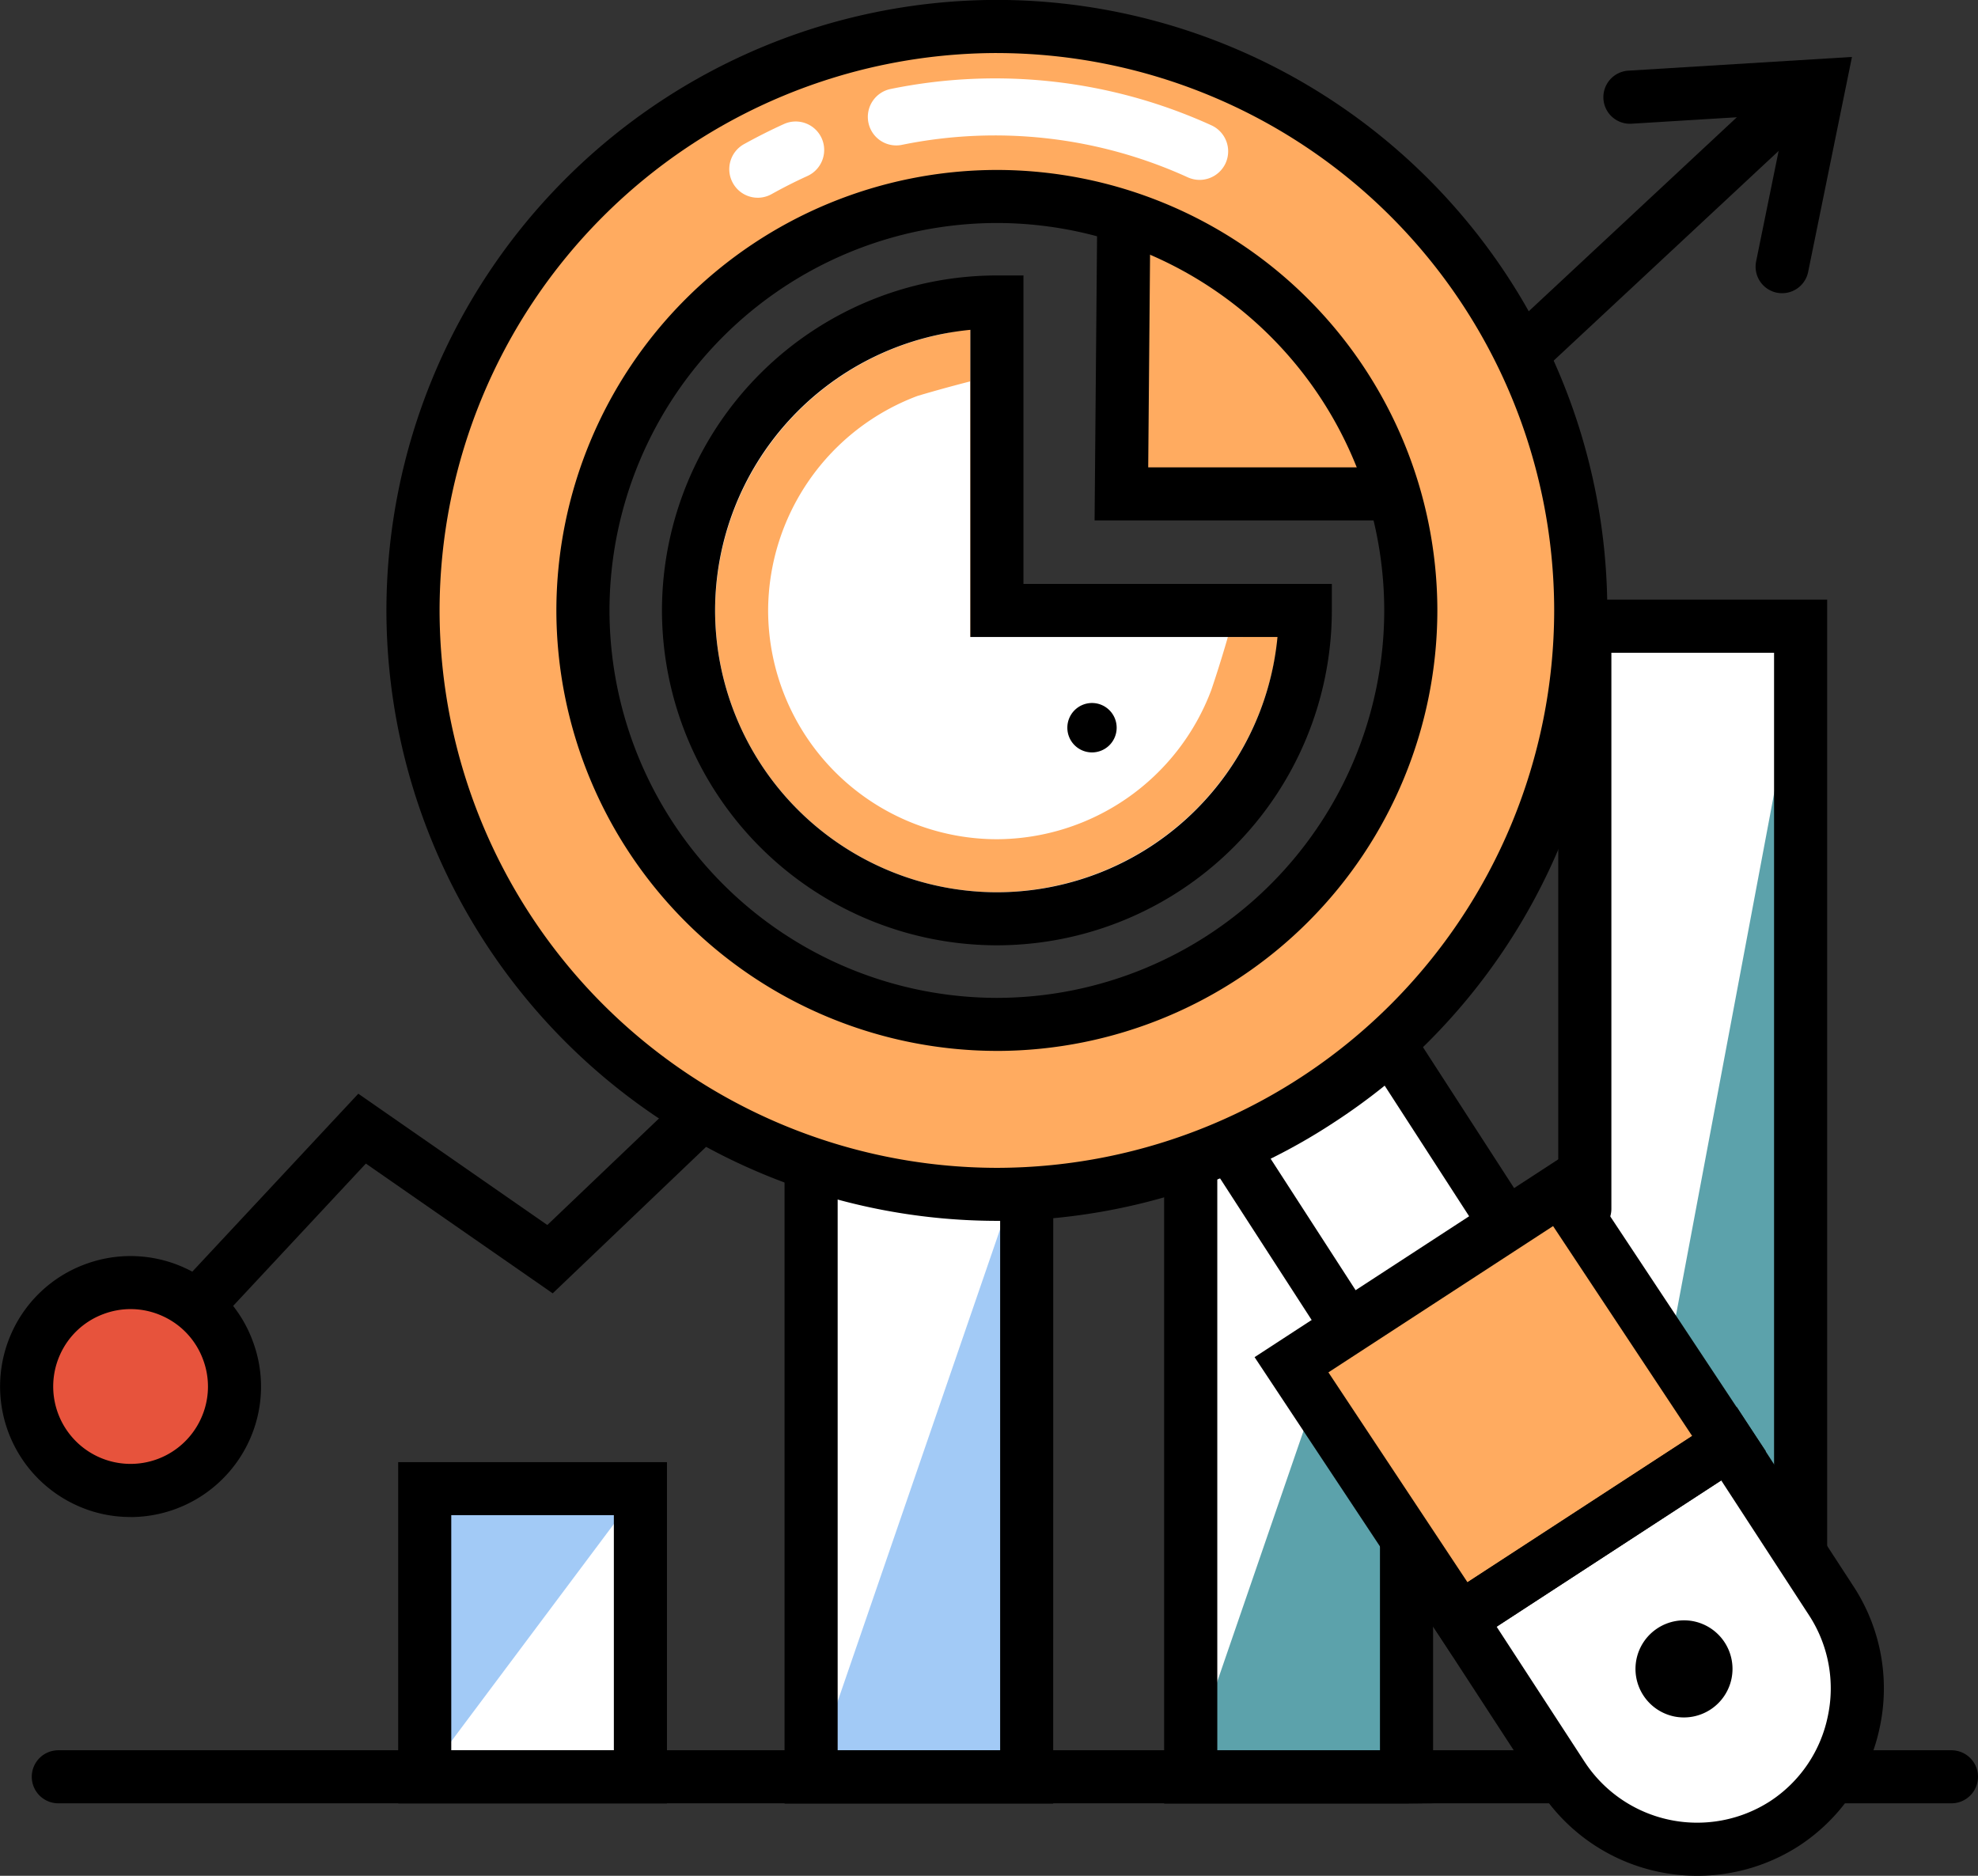
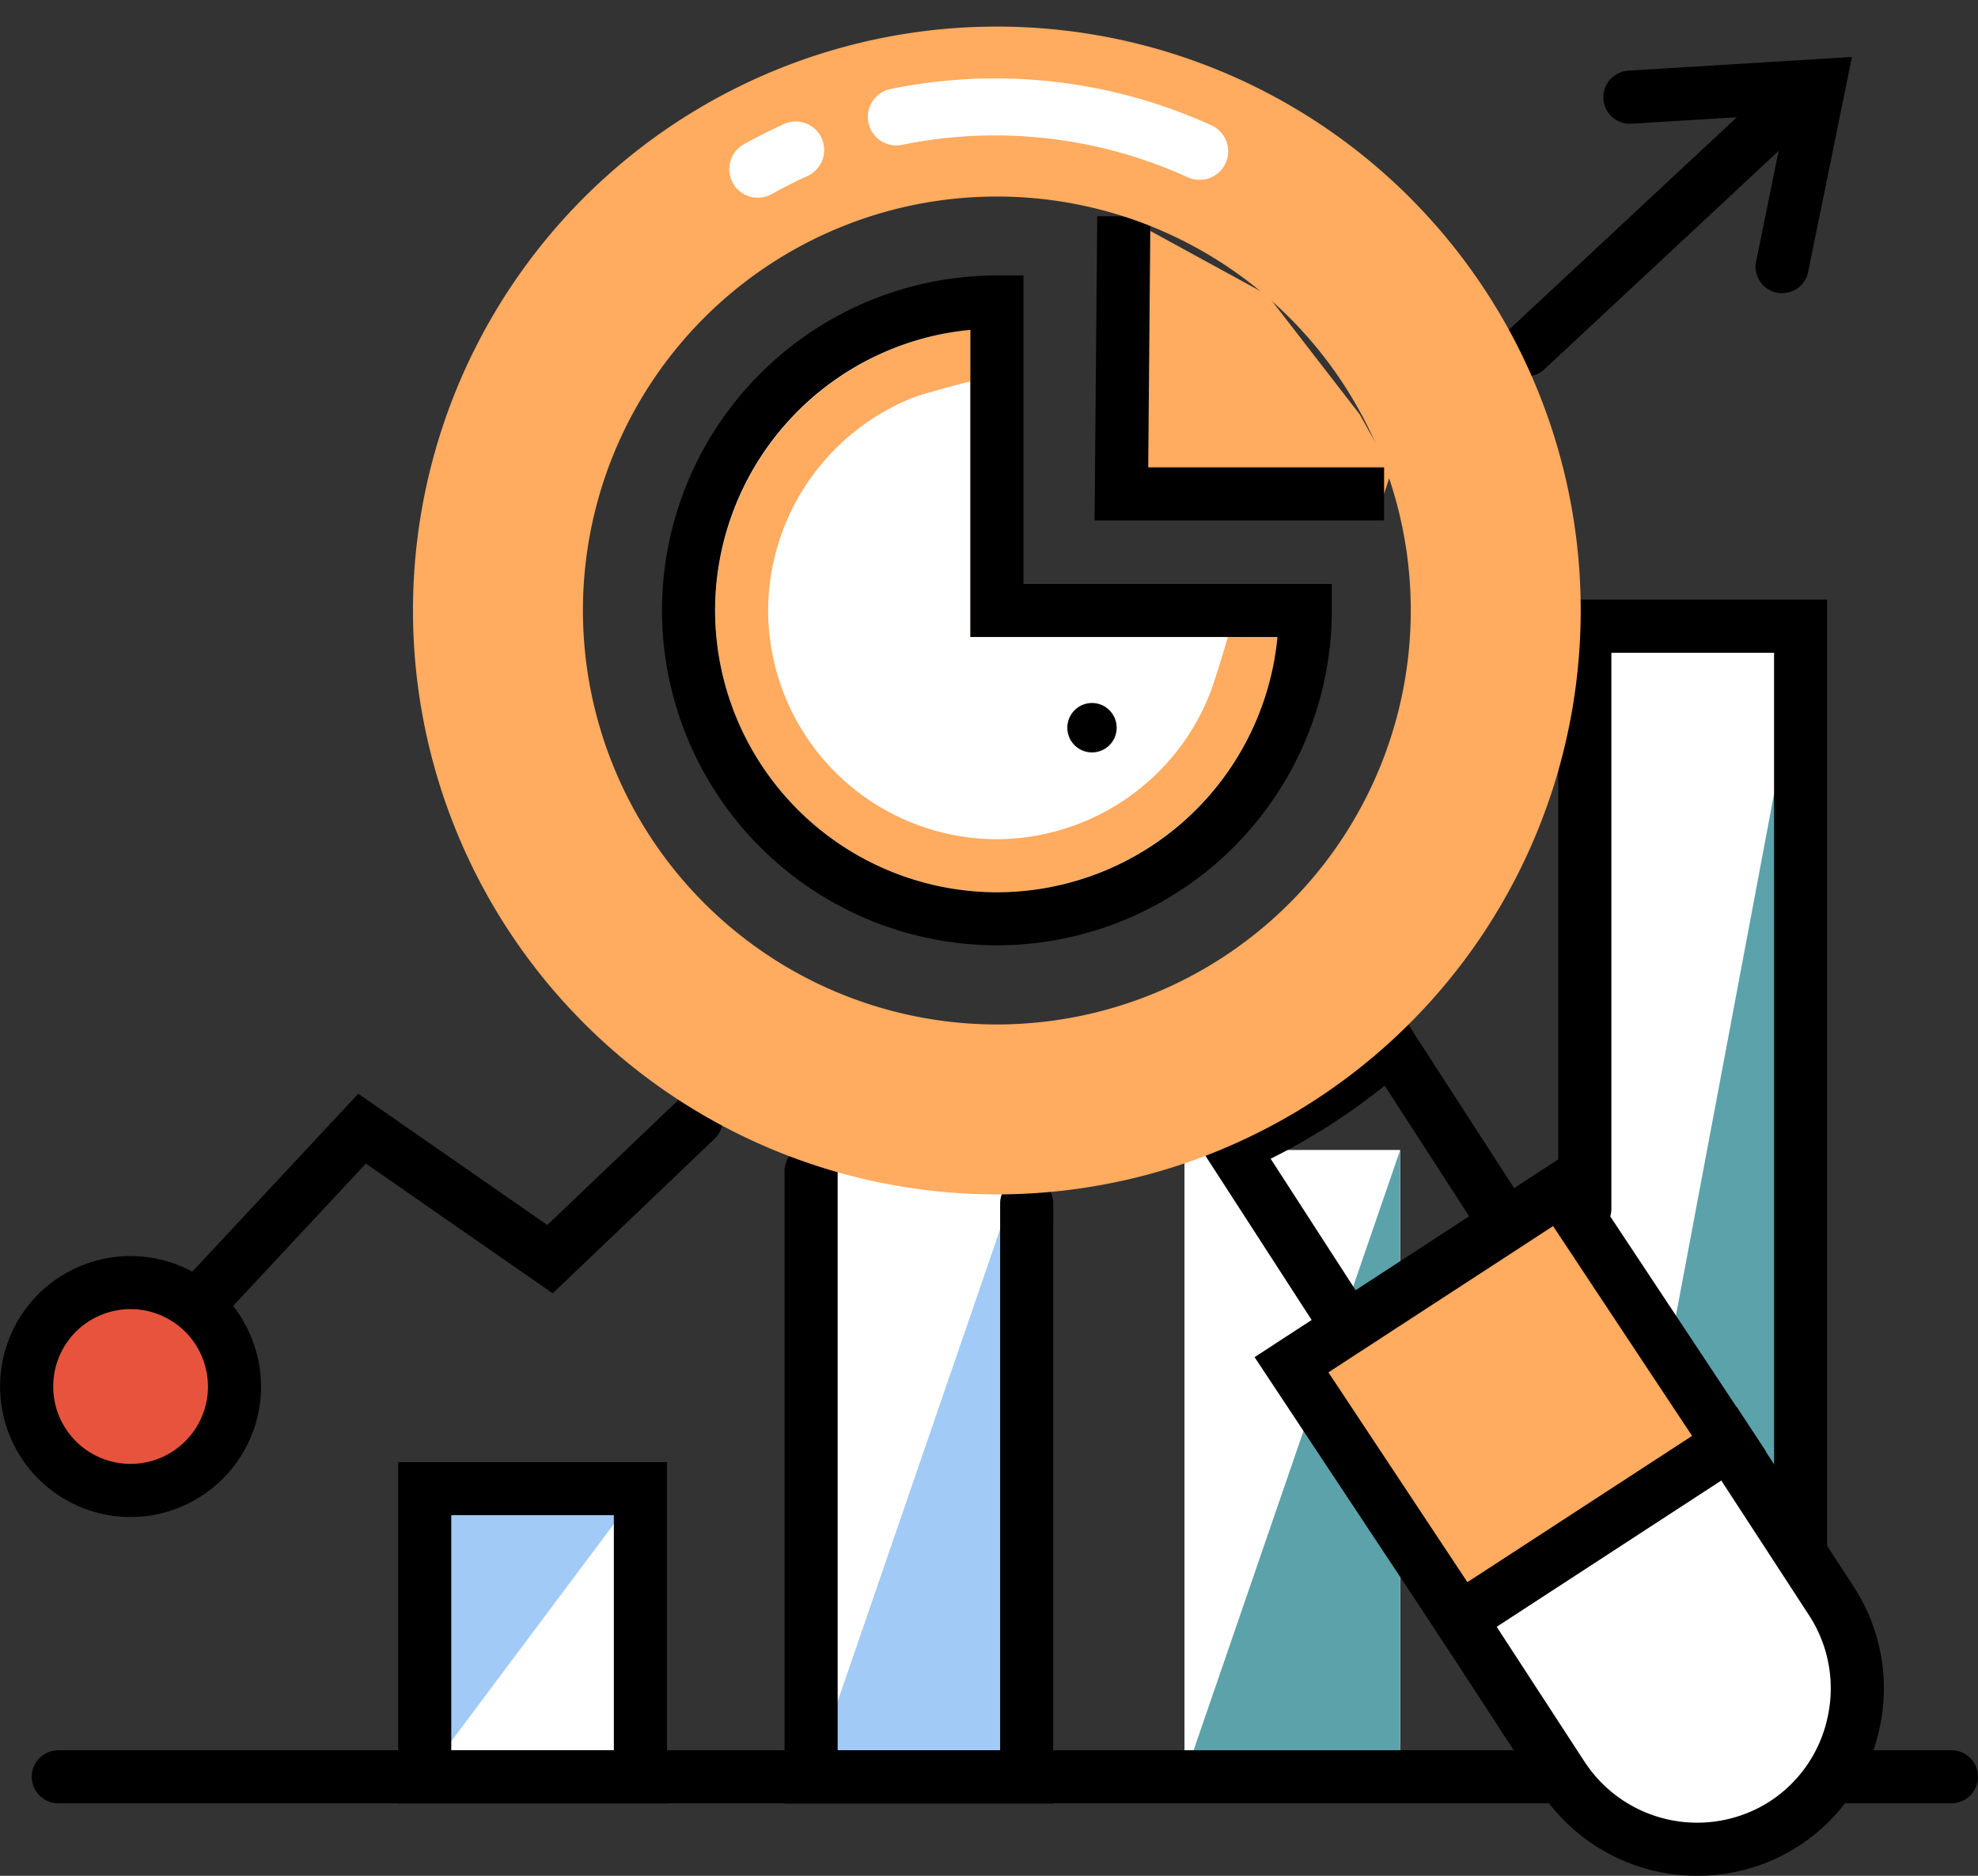
<svg xmlns="http://www.w3.org/2000/svg" width="115.333" height="109.37" viewBox="0 0 115.333 109.37">
  <rect x="0" y="0" width="115.333" height="109.37" fill="#333333" stroke="none" />
  <g id="Grupo_1435" data-name="Grupo 1435" transform="translate(-1588 -1254.52)">
    <path id="Trazado_3426" data-name="Trazado 3426" d="M66.866-23.239H79.444V-59.79H66.866Z" transform="translate(1568.462 1381.36)" fill="#fff" />
    <path id="Trazado_3427" data-name="Trazado 3427" d="M66.866-23.239H79.444V-59.79Z" transform="translate(1568.462 1381.36)" fill="#a2caf6" />
    <path id="Trazado_3428" data-name="Trazado 3428" d="M97.575-23.239h12.578V-59.79H97.575Z" transform="translate(1559.489 1381.36)" fill="#fff" />
    <path id="Trazado_3429" data-name="Trazado 3429" d="M97.575-23.239h12.578V-59.79Z" transform="translate(1559.489 1381.36)" fill="#5ca2ab" />
    <path id="Trazado_3430" data-name="Trazado 3430" d="M130.914-35.762h12.578V-102.65H130.914Z" transform="translate(1549.748 1393.884)" fill="#fff" />
    <path id="Trazado_3431" data-name="Trazado 3431" d="M130.914-35.762h12.578V-102.65Z" transform="translate(1549.748 1393.884)" fill="#5ca2ab" />
    <path id="Trazado_3432" data-name="Trazado 3432" d="M131.9-41.709,116.21-31.495l-9.818-14.821L122.083-56.53Z" transform="translate(1556.913 1380.408)" fill="#ffab60" />
    <path id="Trazado_3433" data-name="Trazado 3433" d="M92.517-136.69l8.366,4.572,5.384,6.958,1.86,3.327-.432,1.317H92.377Z" transform="translate(1561.008 1403.83)" fill="#ffab60" />
    <path id="Trazado_3434" data-name="Trazado 3434" d="M92.677-111.659A18.061,18.061,0,0,1,74.7-93.673a18.063,18.063,0,0,1-17.985-17.985A18.06,18.06,0,0,1,74.7-129.63v17.971Z" transform="translate(1571.427 1401.767)" fill="#fff" />
    <path id="Trazado_3435" data-name="Trazado 3435" d="M88.807-109.492c-.483,1.685-.967,3.093-.967,3.093a13.414,13.414,0,0,1-12.5,8.7A13.357,13.357,0,0,1,62-111.042a13.41,13.41,0,0,1,8.7-12.5s1.251-.382,3.1-.856v-3.121l-1.871.411a16.505,16.505,0,0,0-13.018,16.067A16.449,16.449,0,0,0,75.343-94.607,16.526,16.526,0,0,0,91.42-107.624l.4-1.869Zm-13.465-1.55v-13.739c-.545.134-1.066.262-1.548.382v14.906H88.807c.149-.51.3-1.033.433-1.55Z" transform="translate(1570.788 1401.151)" fill="#ffab60" />
    <path id="Trazado_3436" data-name="Trazado 3436" d="M125.082-130.81a1.544,1.544,0,0,1-1.132-.488,1.546,1.546,0,0,1,.076-2.187l15.647-14.588a1.547,1.547,0,0,1,2.189.071,1.556,1.556,0,0,1-.076,2.194L126.137-131.22A1.548,1.548,0,0,1,125.082-130.81Z" transform="translate(1551.905 1407.279)" />
    <path id="Trazado_3437" data-name="Trazado 3437" d="M15.536-50.492a1.521,1.521,0,0,1-1.055-.418A1.547,1.547,0,0,1,14.4-53.1l10.58-11.339L36-56.784l7.612-7.262a1.555,1.555,0,0,1,2.19.05,1.547,1.547,0,0,1-.052,2.187L36.314-52.8,25.42-60.366,16.668-50.98A1.546,1.546,0,0,1,15.536-50.492Z" transform="translate(1583.913 1382.729)" />
    <path id="Trazado_3438" data-name="Trazado 3438" d="M2.722-45.293a6.064,6.064,0,0,0,3.034,8.019A6.063,6.063,0,0,0,13.77-40.31a6.058,6.058,0,0,0-3.034-8.012A6.053,6.053,0,0,0,2.722-45.293Z" transform="translate(1587.362 1378.167)" fill="#e7533c" />
    <path id="Trazado_3439" data-name="Trazado 3439" d="M3.5-45.3a4.514,4.514,0,0,0,2.259,5.967,4.508,4.508,0,0,0,5.966-2.258,4.473,4.473,0,0,0,.107-3.447,4.477,4.477,0,0,0-2.365-2.52,4.488,4.488,0,0,0-3.451-.106A4.477,4.477,0,0,0,3.5-45.3Zm4.1,9.463a7.5,7.5,0,0,1-3.114-.672A7.612,7.612,0,0,1,.672-46.563a7.564,7.564,0,0,1,4.242-3.992,7.577,7.577,0,0,1,5.82.177,7.555,7.555,0,0,1,3.989,4.247,7.552,7.552,0,0,1-.179,5.818A7.624,7.624,0,0,1,7.6-35.833Z" transform="translate(1588 1378.807)" />
    <path id="Trazado_3440" data-name="Trazado 3440" d="M80.293-21.807H64.629V-58.67a1.549,1.549,0,0,1,1.549-1.55,1.549,1.549,0,0,1,1.548,1.55v33.762H77.2V-56.8a1.549,1.549,0,0,1,1.549-1.55,1.549,1.549,0,0,1,1.548,1.55Z" transform="translate(1569.116 1381.486)" />
    <path id="Trazado_3441" data-name="Trazado 3441" d="M34.986-15.09H47.563V-31.9H34.986Z" transform="translate(1577.777 1373.211)" fill="#a2caf6" />
    <path id="Trazado_3442" data-name="Trazado 3442" d="M34.986-15.09H47.563V-31.9Z" transform="translate(1577.777 1373.211)" fill="#fff" />
    <path id="Trazado_3443" data-name="Trazado 3443" d="M35.895-17.277h9.481v-13.71H35.895Zm12.578,3.1H32.8v-19.9H48.472Z" transform="translate(1578.417 1373.848)" />
-     <path id="Trazado_3444" data-name="Trazado 3444" d="M110.034-21.807H95.9V-58.67a1.548,1.548,0,0,1,1.548-1.55A1.549,1.549,0,0,1,99-58.67V-24.9h9.485V-37a1.549,1.549,0,0,1,1.549-1.55A1.549,1.549,0,0,1,111.582-37v15.175Z" transform="translate(1559.978 1381.486)" />
    <path id="Trazado_3445" data-name="Trazado 3445" d="M142.5-48.307a1.547,1.547,0,0,1-1.548-1.543V-102.03h-9.486v32.425a1.547,1.547,0,0,1-1.548,1.543,1.548,1.548,0,0,1-1.549-1.543V-105.13h15.679v55.28A1.548,1.548,0,0,1,142.5-48.307Z" transform="translate(1550.49 1394.609)" />
    <path id="Trazado_3446" data-name="Trazado 3446" d="M157.444-7.247h-6.478a1.549,1.549,0,0,1-1.549-1.55,1.548,1.548,0,0,1,1.549-1.543h6.478A1.547,1.547,0,0,1,158.992-8.8,1.549,1.549,0,0,1,157.444-7.247Z" transform="translate(1544.341 1366.911)" />
    <path id="Trazado_3447" data-name="Trazado 3447" d="M91.132-7.247H4.165A1.549,1.549,0,0,1,2.617-8.8,1.547,1.547,0,0,1,4.165-10.34H91.132A1.548,1.548,0,0,1,92.68-8.8,1.549,1.549,0,0,1,91.132-7.247Z" transform="translate(1587.235 1366.911)" />
    <path id="Trazado_3448" data-name="Trazado 3448" d="M142.508-136.056a1.546,1.546,0,0,1-.311-.028,1.549,1.549,0,0,1-1.208-1.826l1.748-8.579-9.011.552a1.547,1.547,0,0,1-1.641-1.451,1.551,1.551,0,0,1,1.451-1.642l13.041-.8-2.555,12.535A1.545,1.545,0,0,1,142.508-136.056Z" transform="translate(1549.407 1407.67)" />
    <path id="Trazado_3449" data-name="Trazado 3449" d="M72.513-128.659A16.457,16.457,0,0,0,57.629-112.3,16.454,16.454,0,0,0,74.061-95.866a16.456,16.456,0,0,0,16.361-14.885H72.513Zm1.548,35.886A19.548,19.548,0,0,1,54.532-112.3,19.552,19.552,0,0,1,74.061-131.83H75.61v17.985H93.591v1.543A19.548,19.548,0,0,1,74.061-92.773Z" transform="translate(1572.066 1402.41)" />
    <path id="Trazado_3450" data-name="Trazado 3450" d="M107.05-118.972H90.17l.154-17.738,3.1.021-.127,14.623H107.05Z" transform="translate(1561.653 1403.836)" />
    <path id="Trazado_3451" data-name="Trazado 3451" d="M90.8-95.166a1.439,1.439,0,0,0-1.438-1.444,1.439,1.439,0,0,0-1.437,1.444,1.437,1.437,0,0,0,1.437,1.437A1.438,1.438,0,0,0,90.8-95.166Z" transform="translate(1562.31 1392.119)" />
    <path id="Trazado_3452" data-name="Trazado 3452" d="M143.228-19.374A9.4,9.4,0,0,1,139.2-13.45a9.413,9.413,0,0,1-12.954-2.739l-5.983-9.187L135.954-35.59l5.983,9.187A9.378,9.378,0,0,1,143.228-19.374Z" transform="translate(1552.86 1374.289)" fill="#fff" />
    <path id="Trazado_3453" data-name="Trazado 3453" d="M121.521-25.809l5.139,7.892a7.845,7.845,0,0,0,10.814,2.279,7.786,7.786,0,0,0,3.356-4.94,7.8,7.8,0,0,0-1.078-5.875l-5.135-7.885Zm11.713,14.524a10.93,10.93,0,0,1-9.167-4.94l-6.83-10.49L135.523-38.62l6.827,10.49a10.863,10.863,0,0,1,1.51,8.189,10.887,10.887,0,0,1-4.693,6.9A10.928,10.928,0,0,1,133.233-11.285Z" transform="translate(1553.744 1375.175)" />
    <path id="Trazado_3454" data-name="Trazado 3454" d="M107.656-46.753l8.109,12.238,13.1-8.529-8.109-12.238Zm7.223,16.513-11.528-17.4L121.636-59.55l11.528,17.4Z" transform="translate(1557.801 1381.29)" />
-     <path id="Trazado_3455" data-name="Trazado 3455" d="M117.445-57.985l-9.214,6-6.772-10.476a31.677,31.677,0,0,0,5.048-2.7,31.734,31.734,0,0,0,4.209-3.235Z" transform="translate(1558.354 1383.873)" fill="#fff" />
    <path id="Trazado_3456" data-name="Trazado 3456" d="M102.783-62.781l4.955,7.666,6.619-4.311-4.924-7.616a35.856,35.856,0,0,1-3.032,2.194A34.826,34.826,0,0,1,102.783-62.781Zm4.042,11.955L98.206-64.154l1.7-.715a30.438,30.438,0,0,0,4.8-2.576,29.289,29.289,0,0,0,4-3.065l1.352-1.26,8.569,13.25Z" transform="translate(1559.305 1384.861)" />
-     <path id="Trazado_3457" data-name="Trazado 3457" d="M138.142-20.985a2.835,2.835,0,0,0-3.352,2.187,2.832,2.832,0,0,0,2.182,3.355,2.835,2.835,0,0,0,3.353-2.187A2.833,2.833,0,0,0,138.142-20.985Z" transform="translate(1548.633 1370.04)" />
    <path id="Trazado_3458" data-name="Trazado 3458" d="M68.071-94.148A24.149,24.149,0,0,1,43.93-118.292a24.137,24.137,0,0,1,24.141-24.129A24.127,24.127,0,0,1,92.2-118.292,24.139,24.139,0,0,1,68.071-94.148Zm0-58.182a34.041,34.041,0,0,0-34.05,34.038,34.058,34.058,0,0,0,34.05,34.053,34.048,34.048,0,0,0,34.038-34.053A34.031,34.031,0,0,0,68.071-152.33Z" transform="translate(1578.059 1408.4)" fill="#ffab60" />
-     <path id="Trazado_3459" data-name="Trazado 3459" d="M67.432-141.518a22.617,22.617,0,0,0-22.593,22.586A22.619,22.619,0,0,0,67.432-96.338a22.613,22.613,0,0,0,22.581-22.593A22.612,22.612,0,0,0,67.432-141.518Zm0,48.272a25.717,25.717,0,0,1-25.69-25.686,25.716,25.716,0,0,1,25.69-25.679A25.71,25.71,0,0,1,93.11-118.931,25.711,25.711,0,0,1,67.432-93.245Zm0-58.182a32.538,32.538,0,0,0-32.5,32.5,32.54,32.54,0,0,0,32.5,32.5,32.533,32.533,0,0,0,32.49-32.5A32.532,32.532,0,0,0,67.432-151.427Zm0,68.091a35.638,35.638,0,0,1-35.6-35.6,35.636,35.636,0,0,1,35.6-35.588,35.63,35.63,0,0,1,35.587,35.588A35.632,35.632,0,0,1,67.432-83.336Z" transform="translate(1578.699 1409.04)" />
    <path id="Trazado_3460" data-name="Trazado 3460" d="M87.5-142.149a1.694,1.694,0,0,1-.687-.149,27.1,27.1,0,0,0-16.643-1.9,1.656,1.656,0,0,1-1.977-1.274,1.662,1.662,0,0,1,1.279-1.975,30.411,30.411,0,0,1,18.717,2.116,1.668,1.668,0,0,1,.827,2.208A1.674,1.674,0,0,1,87.5-142.149Zm-25.758,1.04a1.655,1.655,0,0,1-1.455-.856,1.667,1.667,0,0,1,.642-2.265c.767-.425,1.552-.821,2.332-1.175a1.663,1.663,0,0,1,2.2.821,1.668,1.668,0,0,1-.827,2.208c-.7.318-1.4.672-2.087,1.055A1.678,1.678,0,0,1,61.744-141.108Z" transform="translate(1570.446 1407.158)" fill="#fff" />
  </g>
</svg>